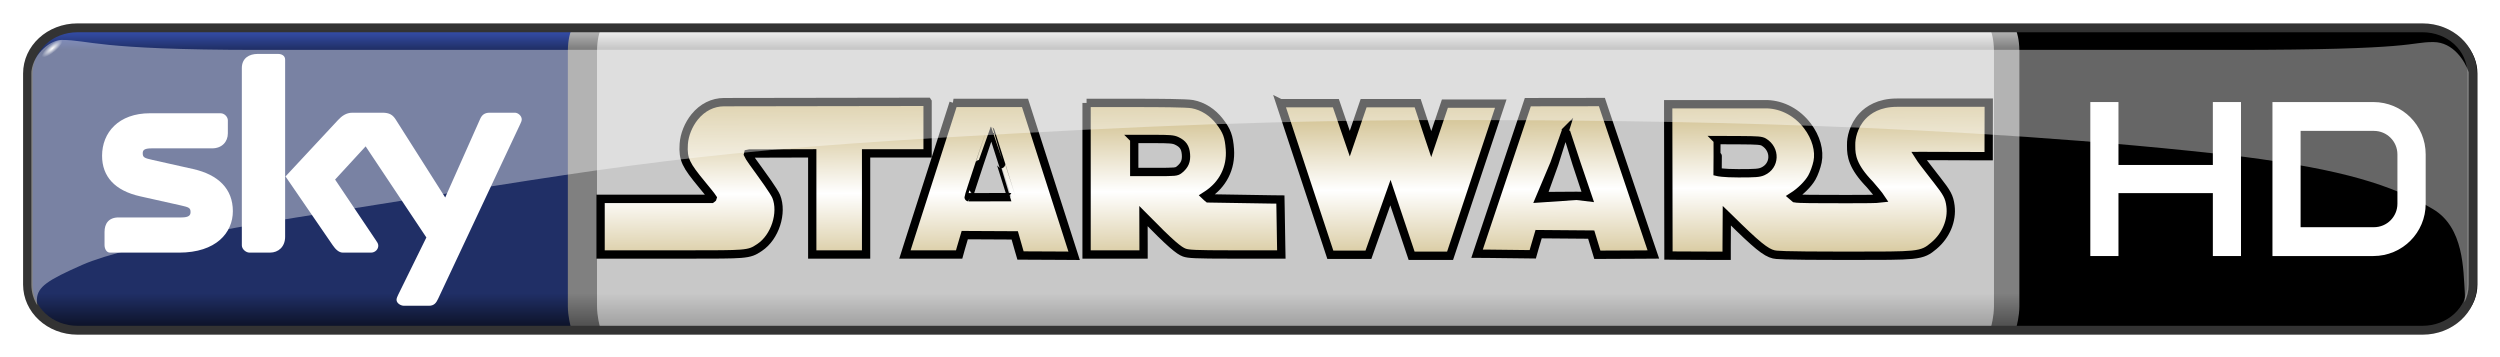
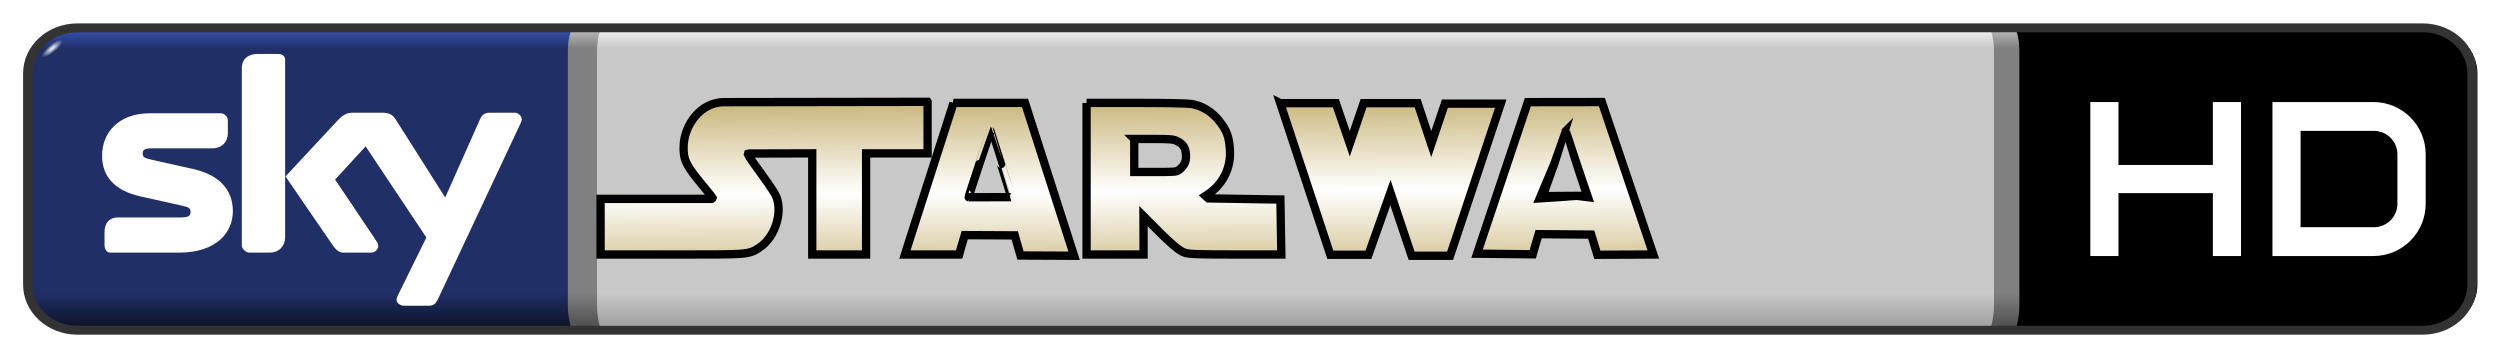
<svg xmlns="http://www.w3.org/2000/svg" xmlns:xlink="http://www.w3.org/1999/xlink" version="1.1" width="541.496" height="77.41" id="svg2">
  <defs id="defs4">
    <linearGradient id="linearGradient4018">
      <stop id="stop4020" style="stop-color:#c9b57a;stop-opacity:1" offset="0" />
      <stop id="stop4026" style="stop-color:#ffffff;stop-opacity:1" offset="0.5" />
      <stop id="stop4022" style="stop-color:#c9b57a;stop-opacity:1" offset="1" />
    </linearGradient>
    <radialGradient cx="49.821" cy="43.911" r="19.286" fx="49.821" fy="43.911" id="radialGradient4168-3" xlink:href="#linearGradient3890-2" gradientUnits="userSpaceOnUse" gradientTransform="matrix(0.067,-0.055,0.017,0.021,-0.347,-13.461)" />
    <linearGradient id="linearGradient3890-2">
      <stop id="stop3892-7" style="stop-color:#ffffff;stop-opacity:1" offset="0" />
      <stop id="stop3894-6" style="stop-color:#ffffff;stop-opacity:0" offset="1" />
    </linearGradient>
    <linearGradient id="linearGradient3898-1">
      <stop id="stop3900-7" style="stop-color:#0d1329;stop-opacity:1" offset="0" />
      <stop id="stop3908-1" style="stop-color:#202f66;stop-opacity:1" offset="0.112" />
      <stop id="stop3910-1" style="stop-color:#202f66;stop-opacity:1" offset="0.944" />
      <stop id="stop3902-5" style="stop-color:#334ba3;stop-opacity:1" offset="1" />
    </linearGradient>
    <linearGradient id="linearGradient3946-8">
      <stop id="stop3948-2" style="stop-color:#a0a0a0;stop-opacity:1" offset="0" />
      <stop id="stop3958-4" style="stop-color:#c8c8c8;stop-opacity:1" offset="0.112" />
      <stop id="stop3956-5" style="stop-color:#c8c8c8;stop-opacity:1" offset="0.944" />
      <stop id="stop3950-5" style="stop-color:#f0f0f0;stop-opacity:1" offset="1" />
    </linearGradient>
    <linearGradient id="linearGradient3962-4">
      <stop id="stop3964-0" style="stop-color:#505050;stop-opacity:1" offset="0" />
      <stop id="stop3966-9" style="stop-color:#808080;stop-opacity:1" offset="0.112" />
      <stop id="stop3968-4" style="stop-color:#808080;stop-opacity:1" offset="0.944" />
      <stop id="stop3970-8" style="stop-color:#b4b4b4;stop-opacity:1" offset="1" />
    </linearGradient>
    <linearGradient x1="695.357" y1="-46.143" x2="695.357" y2="-401.857" id="linearGradient3420" xlink:href="#linearGradient3962-4" gradientUnits="userSpaceOnUse" gradientTransform="matrix(0.338,0,0,0.298,-33.235,643.091)" />
    <linearGradient x1="1189.455" y1="-46" x2="1189.455" y2="-402" id="linearGradient3423" xlink:href="#linearGradient3946-8" gradientUnits="userSpaceOnUse" gradientTransform="matrix(0.334,0,0,0.298,-26.726,643.091)" />
    <linearGradient x1="13.929" y1="-46.143" x2="13.929" y2="-402" id="linearGradient3427" xlink:href="#linearGradient3898-1" gradientUnits="userSpaceOnUse" gradientTransform="matrix(0.104,0,0,0.106,-0.491,25.332)" />
    <linearGradient x1="410.686" y1="547.574" x2="411.084" y2="614.245" id="linearGradient4024" xlink:href="#linearGradient4018" gradientUnits="userSpaceOnUse" />
    <linearGradient x1="410.686" y1="547.574" x2="411.084" y2="614.245" id="linearGradient4028" xlink:href="#linearGradient4018" gradientUnits="userSpaceOnUse" />
    <linearGradient x1="410.686" y1="547.574" x2="411.084" y2="614.245" id="linearGradient4030" xlink:href="#linearGradient4018" gradientUnits="userSpaceOnUse" />
    <linearGradient x1="410.686" y1="547.574" x2="411.084" y2="614.245" id="linearGradient4032" xlink:href="#linearGradient4018" gradientUnits="userSpaceOnUse" />
    <linearGradient x1="410.686" y1="547.574" x2="411.084" y2="614.245" id="linearGradient4034" xlink:href="#linearGradient4018" gradientUnits="userSpaceOnUse" />
    <linearGradient x1="410.686" y1="547.574" x2="411.084" y2="614.245" id="linearGradient4036" xlink:href="#linearGradient4018" gradientUnits="userSpaceOnUse" />
    <linearGradient x1="410.686" y1="547.574" x2="411.084" y2="614.245" id="linearGradient4038" xlink:href="#linearGradient4018" gradientUnits="userSpaceOnUse" />
    <linearGradient x1="410.686" y1="547.574" x2="411.084" y2="614.245" id="linearGradient4024-1" xlink:href="#linearGradient4018-7" gradientUnits="userSpaceOnUse" />
    <linearGradient id="linearGradient4018-7">
      <stop id="stop4020-4" style="stop-color:#c9b57a;stop-opacity:1" offset="0" />
      <stop id="stop4026-0" style="stop-color:#ffffff;stop-opacity:1" offset="0.5" />
      <stop id="stop4022-9" style="stop-color:#c9b57a;stop-opacity:1" offset="1" />
    </linearGradient>
    <linearGradient x1="410.686" y1="547.574" x2="411.084" y2="614.245" id="linearGradient4028-4" xlink:href="#linearGradient4018-7" gradientUnits="userSpaceOnUse" />
    <linearGradient x1="410.686" y1="547.574" x2="411.084" y2="614.245" id="linearGradient4030-8" xlink:href="#linearGradient4018-7" gradientUnits="userSpaceOnUse" />
    <linearGradient x1="410.686" y1="547.574" x2="411.084" y2="614.245" id="linearGradient4032-8" xlink:href="#linearGradient4018-7" gradientUnits="userSpaceOnUse" />
    <linearGradient x1="410.686" y1="547.574" x2="411.084" y2="614.245" id="linearGradient4034-2" xlink:href="#linearGradient4018-7" gradientUnits="userSpaceOnUse" />
    <linearGradient x1="410.686" y1="547.574" x2="411.084" y2="614.245" id="linearGradient4036-4" xlink:href="#linearGradient4018-7" gradientUnits="userSpaceOnUse" />
    <linearGradient x1="410.686" y1="547.574" x2="411.084" y2="614.245" id="linearGradient4116" xlink:href="#linearGradient4018-7" gradientUnits="userSpaceOnUse" />
    <linearGradient x1="1189.455" y1="-46" x2="1189.455" y2="-402" id="linearGradient4232" xlink:href="#linearGradient3946-8" gradientUnits="userSpaceOnUse" gradientTransform="matrix(0.334,0,0,0.298,-26.726,643.091)" />
    <linearGradient x1="13.929" y1="-46.143" x2="13.929" y2="-402" id="linearGradient4234" xlink:href="#linearGradient3898-1" gradientUnits="userSpaceOnUse" gradientTransform="matrix(0.104,0,0,0.106,-0.491,25.332)" />
    <radialGradient cx="49.821" cy="43.911" r="19.286" fx="49.821" fy="43.911" id="radialGradient4236" xlink:href="#linearGradient3890-2" gradientUnits="userSpaceOnUse" gradientTransform="matrix(0.067,-0.055,0.017,0.021,-0.347,-13.461)" />
    <linearGradient x1="695.357" y1="-46.143" x2="695.357" y2="-401.857" id="linearGradient4238" xlink:href="#linearGradient3962-4" gradientUnits="userSpaceOnUse" gradientTransform="matrix(0.338,0,0,0.298,-33.235,643.091)" />
    <linearGradient x1="410.686" y1="547.574" x2="411.084" y2="614.245" id="linearGradient4240" xlink:href="#linearGradient4018-7" gradientUnits="userSpaceOnUse" />
    <linearGradient x1="410.686" y1="547.574" x2="411.084" y2="614.245" id="linearGradient4242" xlink:href="#linearGradient4018-7" gradientUnits="userSpaceOnUse" />
    <linearGradient x1="410.686" y1="547.574" x2="411.084" y2="614.245" id="linearGradient4244" xlink:href="#linearGradient4018-7" gradientUnits="userSpaceOnUse" />
    <linearGradient x1="410.686" y1="547.574" x2="411.084" y2="614.245" id="linearGradient4246" xlink:href="#linearGradient4018-7" gradientUnits="userSpaceOnUse" />
    <linearGradient x1="410.686" y1="547.574" x2="411.084" y2="614.245" id="linearGradient4248" xlink:href="#linearGradient4018-7" gradientUnits="userSpaceOnUse" />
    <linearGradient x1="410.686" y1="547.574" x2="411.084" y2="614.245" id="linearGradient4250" xlink:href="#linearGradient4018-7" gradientUnits="userSpaceOnUse" />
    <linearGradient x1="410.686" y1="547.574" x2="411.084" y2="614.245" id="linearGradient4252" xlink:href="#linearGradient4018-7" gradientUnits="userSpaceOnUse" />
  </defs>
  <g transform="translate(5,-559.952)" id="layer3">
    <g transform="matrix(0.602,0,0,0.602,0,251.76)" id="g4209">
      <rect width="575.003" height="106.044" x="205.638" y="523.345" id="rect3871-2" style="fill:url(#linearGradient4232)" />
      <g transform="matrix(2.8,0,0,2.8,1.5808071e-5,572.162)" id="g3056-1">
        <path d="m 6.296,-17.435 c -2.898,0 -5.232,2.397 -5.232,5.372 l 0,27.128 c 0,2.976 2.334,5.372 5.232,5.372 l 65.26,0 0,-37.873 z" id="rect2987-6" style="fill:url(#linearGradient4234)" />
        <path d="m 5.023,-16.3 a 0.531,1.661 50.668 1 1 -2.57,2.106 0.531,1.661 50.668 1 1 2.57,-2.106 z" id="path3888-8" style="fill:url(#radialGradient4236)" />
        <path d="m 30.131,-14.575 c -1.056,0 -2.022,0.526 -2.022,1.818 l 0,22.777 c 0,0.507 0.549,0.935 0.973,0.935 l 2.652,0 c 1.06,0 1.938,-0.741 1.938,-2.034 l 0,-22.773 c 0,-0.509 -0.466,-0.723 -0.888,-0.723 z m -13.821,7.623 c -4.04,0 -6.16,2.483 -6.16,5.466 0,2.652 1.633,4.477 4.892,5.206 l 5.204,1.164 c 1.058,0.237 1.273,0.323 1.273,0.862 0,0.414 -0.215,0.688 -1.17,0.688 l -8.069,0 c -1.293,0 -1.814,0.807 -1.814,1.861 l 0,1.686 c 0,0.422 0.209,0.975 0.716,0.975 l 8.851,0 c 4.78,0 6.923,-2.557 6.923,-5.326 0,-2.865 -1.868,-4.69 -5.106,-5.416 l -5.205,-1.167 c -1.058,-0.237 -1.271,-0.321 -1.271,-0.862 0,-0.412 0.214,-0.628 1.17,-0.628 l 7.743,0 c 1.29,0 2.025,-0.866 2.025,-1.923 l 0,-1.681 c 0,-0.423 -0.423,-0.905 -0.929,-0.905 z m 26.007,-0.07 c -0.797,0 -1.366,0.424 -1.841,0.935 l -6.755,7.253 6.059,8.829 c 0.35,0.51 0.785,0.961 1.314,0.961 l 3.61,0 c 0.54,0 0.939,-0.429 0.939,-0.883 0,-0.279 -0.14,-0.457 -0.315,-0.716 l -5.235,-7.79 3.926,-4.266 7.804,11.707 -3.625,7.368 c -0.097,0.219 -0.21,0.43 -0.21,0.642 0,0.431 0.528,0.766 0.959,0.766 l 3.199,0 c 0.652,0 0.933,-0.352 1.175,-0.877 L 63.865,-5.524 c 0.104,-0.22 0.212,-0.429 0.212,-0.644 0,-0.43 -0.455,-0.855 -0.887,-0.855 l -3.224,0 c -0.645,0 -0.996,0.269 -1.23,0.794 L 54.243,3.871 47.898,-6.124 c -0.392,-0.62 -0.805,-0.899 -1.746,-0.899 z" id="path5649-5" style="fill:#ffffff;fill-opacity:1;fill-rule:nonzero;stroke:none" />
      </g>
      <g transform="matrix(2.8,0,0,2.8,-22.4,572.162)" id="g3050-7">
        <path d="m 263.139,-17.435 0,37.873 54.871,0 c 2.976,0 5.372,-2.397 5.372,-5.372 l 0,-27.128 c 0,-2.976 -2.397,-5.372 -5.372,-5.372 z" id="rect3863-6" style="fill:#000000" />
        <g id="g3046-1">
          <path d="m 273.638,-8.392 0,19.787 3.617,0 0,-8.085 12.128,0 0,8.085 3.617,0 0,-19.787 -3.617,0 0,8.085 -12.128,0 0,-8.085 z" id="rect3841-8" style="fill:#ffffff" />
          <path d="m 297.042,-8.392 0,19.787 3.617,0 9.348,0 c 3.726,0 6.725,-3 6.725,-6.725 l 0,-6.337 c 0,-3.726 -3,-6.725 -6.725,-6.725 l -9.348,0 z m 3.617,3.707 9.422,0 c 1.673,0 3.019,1.349 3.019,3.022 l 0,6.33 c 0,1.673 -1.345,3.022 -3.019,3.022 l -9.422,0 z" id="rect3847-9" style="fill:#ffffff" />
        </g>
      </g>
      <path d="m 197.02,523.346 c 0,0 -1.013,2.616 -1.013,7 l 0,91.792 c 0,3.694 1.013,7.251 1.013,7.251 l 10.491,0 c 0,0 -1.013,-3.617 -1.013,-7.251 l 0,-91.708 c 0,-4.474 1.013,-7.084 1.013,-7.084 z m 511.087,0 c 0,0 1.013,2.61 1.013,7.084 l 0,91.708 c 0,3.634 -1.013,7.251 -1.013,7.251 l 9.14,0 c 0,0 1.013,-3.558 1.013,-7.251 l 0,-91.792 c 0,-4.384 -1.013,-7 -1.013,-7 z" id="rect3883-2" style="fill:url(#linearGradient4238)" />
      <g transform="matrix(2.8,0,0,2.8,1.5808071e-5,572.162)" id="g3038-2" />
      <path d="M 19.572,520.362 C 8.727,520.362 0,528.419 0,538.409 l 0,75.926 c 0,9.99 8.727,18.028 19.572,18.028 l 843.752,0 c 10.845,0 19.572,-8.038 19.572,-18.028 l 0,-75.926 c 0,-9.99 -8.727,-18.046 -19.572,-18.046 z m 0.061,3.191 843.631,0 c 9.045,0 16.168,6.551 16.168,14.874 0,25.296 0,50.592 0,75.888 0,8.323 -7.124,14.856 -16.168,14.856 l -843.631,0 c -9.045,0 -16.168,-6.533 -16.168,-14.856 0,-25.296 0,-50.592 0,-75.888 0,-8.323 7.124,-14.874 16.168,-14.874 z" id="rect4116-3" style="fill:#333333" />
      <g transform="matrix(0.994,0,0,1,2.405,-0.084)" id="g4000-5" style="fill:url(#linearGradient4252);fill-opacity:1;stroke:#000000;stroke-width:3;stroke-miterlimit:4;stroke-opacity:1;stroke-dasharray:none;display:inline">
        <path d="m 452.629,549.14 1.463,4.402 15.918,47.888 0.75,2.256 2.328,0 9.194,0 2.274,0 0.779,-2.188 7.185,-20.17 c 0.619,1.844 1.288,3.832 1.957,5.817 2.474,7.342 4.953,14.671 4.953,14.671 l 0.757,2.239 2.314,0 9.287,0 2.321,0 0.753,-2.247 16.121,-48.083 1.478,-4.408 -4.552,0 -13.362,0 -2.318,0 -0.755,2.244 c -1.208,3.591 -2.812,8.331 -4.183,12.342 -0.207,-0.608 -0.422,-1.248 -0.645,-1.918 l -3.522,-10.588 -0.75,-2.255 -2.327,0 -14.931,0 -2.302,0 -0.764,2.223 -4.247,12.354 c -1.403,-4.037 -3.029,-8.741 -4.272,-12.348 l -0.765,-2.218 -2.298,-0.002 -13.297,-0.009 -4.542,-0.003 z" id="path3099-1" style="fill:url(#linearGradient4240);fill-opacity:1;stroke:#000000;stroke-width:3;stroke-miterlimit:4;stroke-opacity:1;stroke-dasharray:none" />
-         <path d="m 675.844,548.969 c -6.513,0 -10.353,2.605 -12.438,4.812 -3.391,3.59 -4.186,8.119 -4.125,10.25 0.003,0.178 0.002,0.372 0,0.562 -0.03,3.464 0.482,7.371 6.781,13.812 1.245,1.436 3.306,3.835 4.094,5.031 -1.722,0.217 -6.073,0.219 -10.656,0.219 l -1.969,0 -2.344,0 c -8.087,0 -14.915,10e-4 -16.312,-0.281 -0.195,-0.131 -0.449,-0.357 -0.75,-0.625 2.794,-1.761 5.607,-4.509 6.938,-6.844 0.807,-1.419 1.689,-3.826 2.062,-5.625 0.829,-4.003 -0.538,-8.849 -3.656,-12.938 -3.639,-4.771 -8.94,-7.606 -14.531,-7.812 l -0.031,0 -0.062,0 -14.156,0 -18.375,0 -3.25,0 0,3.312 0.094,47.812 0,3.312 3.219,0.031 14.594,0.062 3.25,0 0,-3.312 0.062,-11.094 c 0.298,0.289 0.621,0.565 0.938,0.875 9.843,9.665 13.136,12.354 16.062,13.031 0.804,0.183 2.139,0.493 25.812,0.5 l 1.125,0 c 12.816,0 19.267,0.003 23.094,-0.375 4.383,-0.434 5.793,-1.457 7.906,-3.219 l 0.062,-0.062 c 4.341,-3.613 6.622,-9.064 5.969,-14.25 -0.426,-3.373 -1.298,-4.784 -4.844,-9.312 l -1.062,-1.344 c -1.235,-1.58 -2.719,-3.497 -3.719,-4.781 -0.807,-1.033 -1.43,-1.962 -1.812,-2.562 0.502,-10e-4 1.156,0 2,0 6.661,0 19.868,0.062 20,0.062 l 3.25,0 0,-3.312 0.031,-12.625 0,-3.312 -3.25,0 -30,0 z m -64.875,13.469 7.844,0.031 c 6.769,0.038 7.964,0.144 8.906,0.719 4.302,2.617 4.079,8.504 -0.406,10.5 -1.329,0.591 -2.599,0.688 -8.844,0.688 -5.554,0 -7.531,-0.469 -7.531,-0.469 0,0 0.096,-11.406 0.031,-11.469 z" id="path3103-7" style="fill:url(#linearGradient4242);fill-opacity:1;stroke:#000000;stroke-width:3;stroke-miterlimit:4;stroke-opacity:1;stroke-dasharray:none" />
        <path d="m 566.75,548.75 -22.188,0.031 -2.312,0 -0.75,2.25 -16.156,47.906 -1.469,4.375 4.5,0.031 13.219,0.156 2.438,0.031 0.688,-2.406 1.438,-4.844 19.031,0.156 1.5,4.906 0.719,2.344 2.406,0 13.312,-0.062 4.562,-0.031 -1.5,-4.375 L 569.812,551 l -0.75,-2.25 -2.312,0 z m -10.719,10.406 c 0.024,0.281 7.636,23.124 7.719,23.344 -0.03,-0.008 -1.691,0 -3.906,0 -4.734,0 -12.101,0.015 -12.156,0.031 0.029,-0.045 2.107,-5.865 4.188,-11.688 2.063,-5.775 4.123,-11.549 4.156,-11.688 z" id="path3107-1" style="fill:url(#linearGradient4244);fill-opacity:1;stroke:#000000;stroke-width:3;stroke-miterlimit:4;stroke-opacity:1;stroke-dasharray:none" />
        <path d="m 324.98,548.665 -3.114,0.005 -70.555,0.112 c -4.064,0 -7.839,1.879 -10.625,5.291 -2.259,2.766 -3.742,6.417 -3.966,9.764 -0.378,5.619 0.83,7.649 6.628,14.64 1.683,2.028 3.283,3.958 3.816,4.777 -0.009,0.033 -0.016,0.054 -0.021,0.066 -0.006,0.005 -0.015,0.013 -0.027,0.022 l -0.319,0.238 -37.069,0 -3.109,0 0,3.327 0,13.362 0,3.327 3.109,0 24.198,0 1.919,0 1.731,0 c 11.084,0 16.554,-0.011 19.778,-0.264 3.688,-0.289 4.865,-0.966 6.627,-2.138 l 0.22,-0.146 c 5.542,-3.668 8.398,-12.405 5.993,-18.33 -0.742,-1.812 -5.442,-8.212 -5.975,-8.936 -1.475,-1.999 -3.91,-5.298 -4.296,-6.253 0.009,-0.08 0.028,-0.163 0.047,-0.221 0.064,-0.018 0.187,-0.041 0.389,-0.041 l 22.873,-0.069 0,33.07 0,3.327 3.109,0 13.271,0 3.109,0 0,-3.327 0,-33.05 19.15,0 3.109,0 0,-3.327 0,-11.894 0,-3.331 z" id="path3113-1" style="fill:url(#linearGradient4246);fill-opacity:1;stroke:#000000;stroke-width:3;stroke-miterlimit:4;stroke-opacity:1;stroke-dasharray:none" />
        <path d="m 334.375,549.062 -0.719,2.25 -15.469,47.875 -1.406,4.406 4.375,0 12.969,0 2.281,0 0.656,-2.344 1.375,-4.625 18.094,0.094 1.406,4.906 0.688,2.344 2.281,0 12.719,0.062 4.406,0.031 -1.438,-4.438 -15.625,-48.344 -0.719,-2.219 -2.219,0 -21.438,0 -2.219,0 z m 13.375,10.125 c 0.051,0.017 7.615,23.781 7.562,23.781 -5.155,0.006 -10.313,0.025 -15.469,0.031 -0.174,0 7.851,-23.814 7.906,-23.812 z" id="path3117-5" style="fill:url(#linearGradient4248);fill-opacity:1;stroke:#000000;stroke-width:3;stroke-miterlimit:4;stroke-opacity:1;stroke-dasharray:none" />
        <path d="m 382.531,549.062 0,3.312 0,47.906 0,3.312 3.125,0 14.375,0 3.125,0 0,-3.344 -0.031,-10.469 0.312,0.312 c 9.71,9.887 12.579,12.127 14.469,12.812 1.451,0.524 3.864,0.688 17.156,0.688 l 14.812,0 3.156,0 -0.062,-3.375 -0.219,-13.188 -0.062,-3.219 -3,-0.031 -23.094,-0.375 -0.5,-0.406 c -0.154,-0.129 -0.332,-0.277 -0.531,-0.469 0.173,-0.11 0.332,-0.225 0.469,-0.312 5.83,-3.723 8.879,-9.744 8.375,-16.5 -0.335,-4.558 -1.084,-6.598 -3.688,-9.969 -2.559,-3.314 -6.057,-5.54 -9.875,-6.25 -2.122,-0.394 -12.805,-0.438 -18.969,-0.438 l -16.219,0 -3.125,0 z m 17.25,12.969 6.938,0 c 5.961,0 7.175,0.097 8.438,0.688 2.243,1.04 3.138,2.33 3.344,4.812 0.201,2.408 -0.447,3.978 -2.344,5.5 -1.061,0.853 -1.312,0.875 -8.75,0.875 l -7.625,0 0,-11.875 z" id="path3121-2" style="fill:url(#linearGradient4250);fill-opacity:1;stroke:#000000;stroke-width:3;stroke-miterlimit:4;stroke-opacity:1;stroke-dasharray:none" />
      </g>
-       <path d="m 13.857,526.315 c -3.553,0 -9.964,4.294 -10.86,11.291 -1.672e-4,0.003 1.652e-4,0.007 0,0.011 -0.014,0.254 -0.02,0.515 -0.02,0.773 l 0,75.958 c 0,2.72 0.773,5.269 2.134,7.465 -0.126,-0.69 -0.178,-1.42 -0.142,-2.188 0.213,-4.476 3.837,-6.873 16.305,-12.372 17.527,-7.731 69.167,-15.821 84.548,-18.248 99.113,-15.639 126.975,-21.783 226.005,-27.609 68.903,-4.054 120.831,-6.374 189.764,-6.25 62.26,0.113 174.426,1.15 277.258,13.194 35.728,4.672 53.296,10.043 68.203,18.83 11.263,6.639 10.893,21.973 11.471,29.989 0.088,1.213 0.006,2.434 -0.172,3.63 1.001,-1.951 1.567,-4.134 1.567,-6.442 l 0,-75.958 c 0,-0.171 -0.006,-0.343 -0.011,-0.512 -1.279,-3.825 -5.446,-10.798 -12.741,-10.798 -8.9,0 -5.116,2.821 -72.895,2.821 l -709.998,0 c -58.527,-0.022 -60.339,-3.585 -70.417,-3.585 z" id="rect3007-2" style="opacity:0.4;fill:#ffffff" />
    </g>
  </g>
</svg>